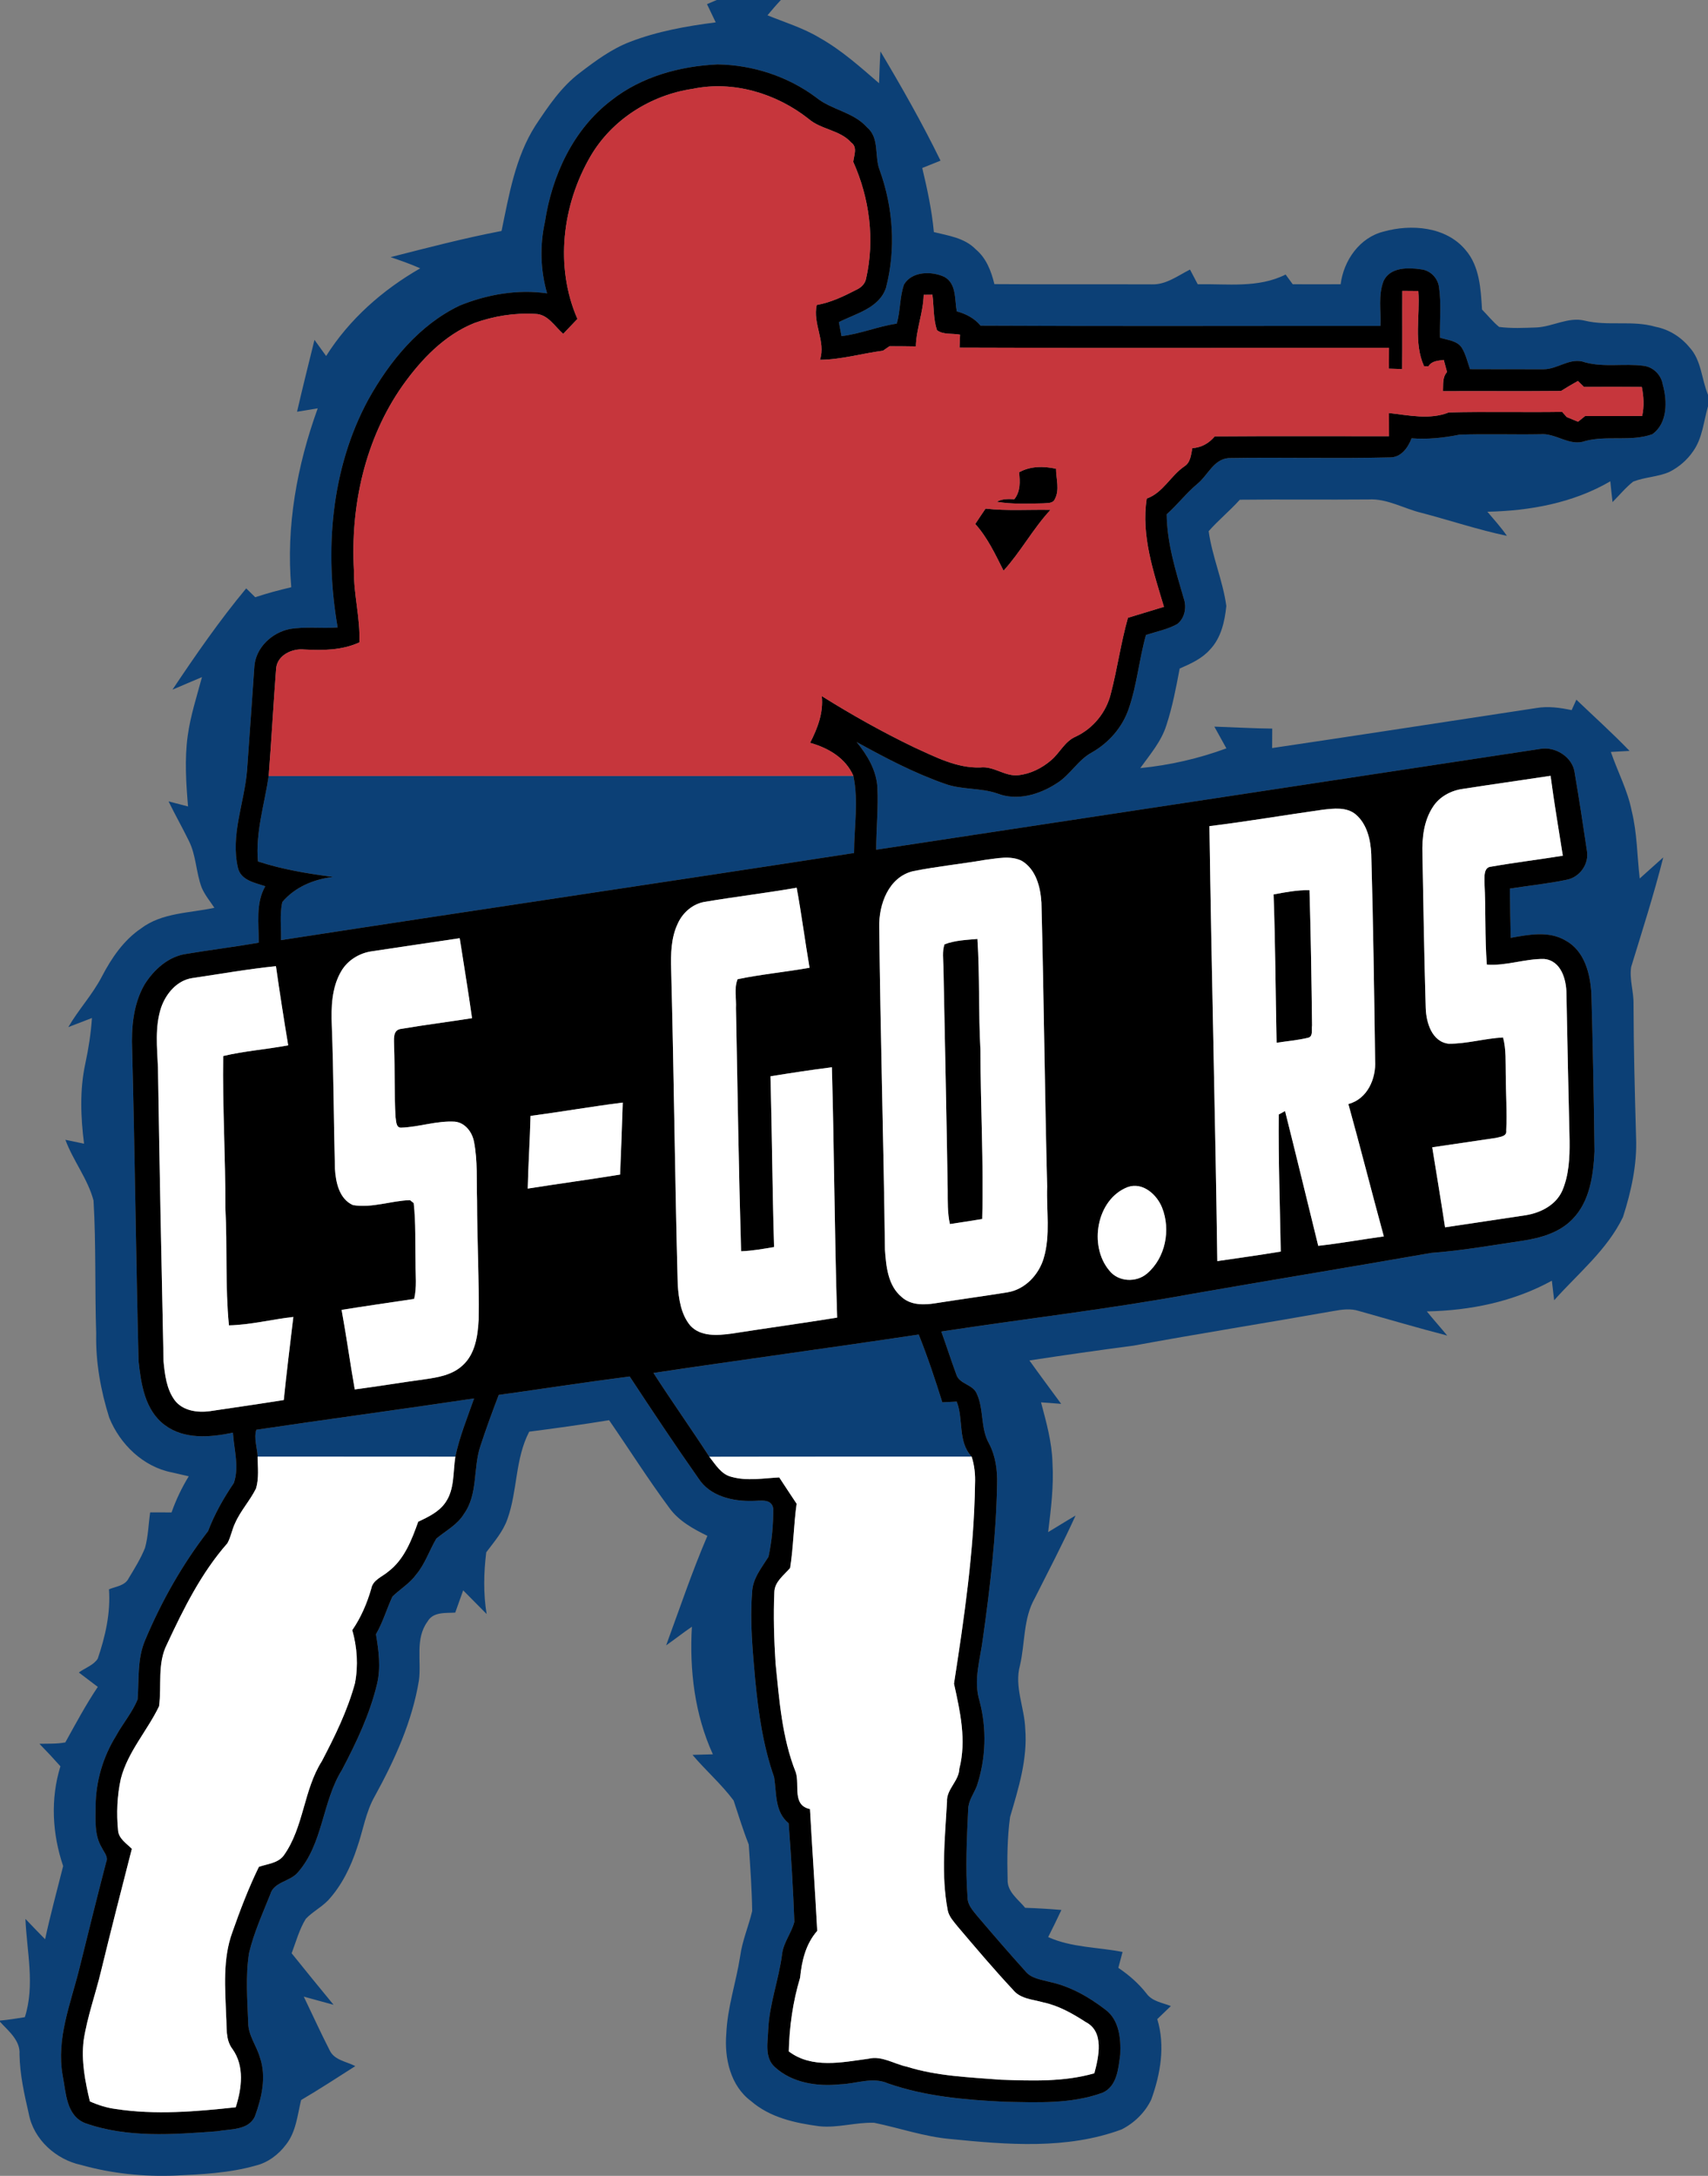
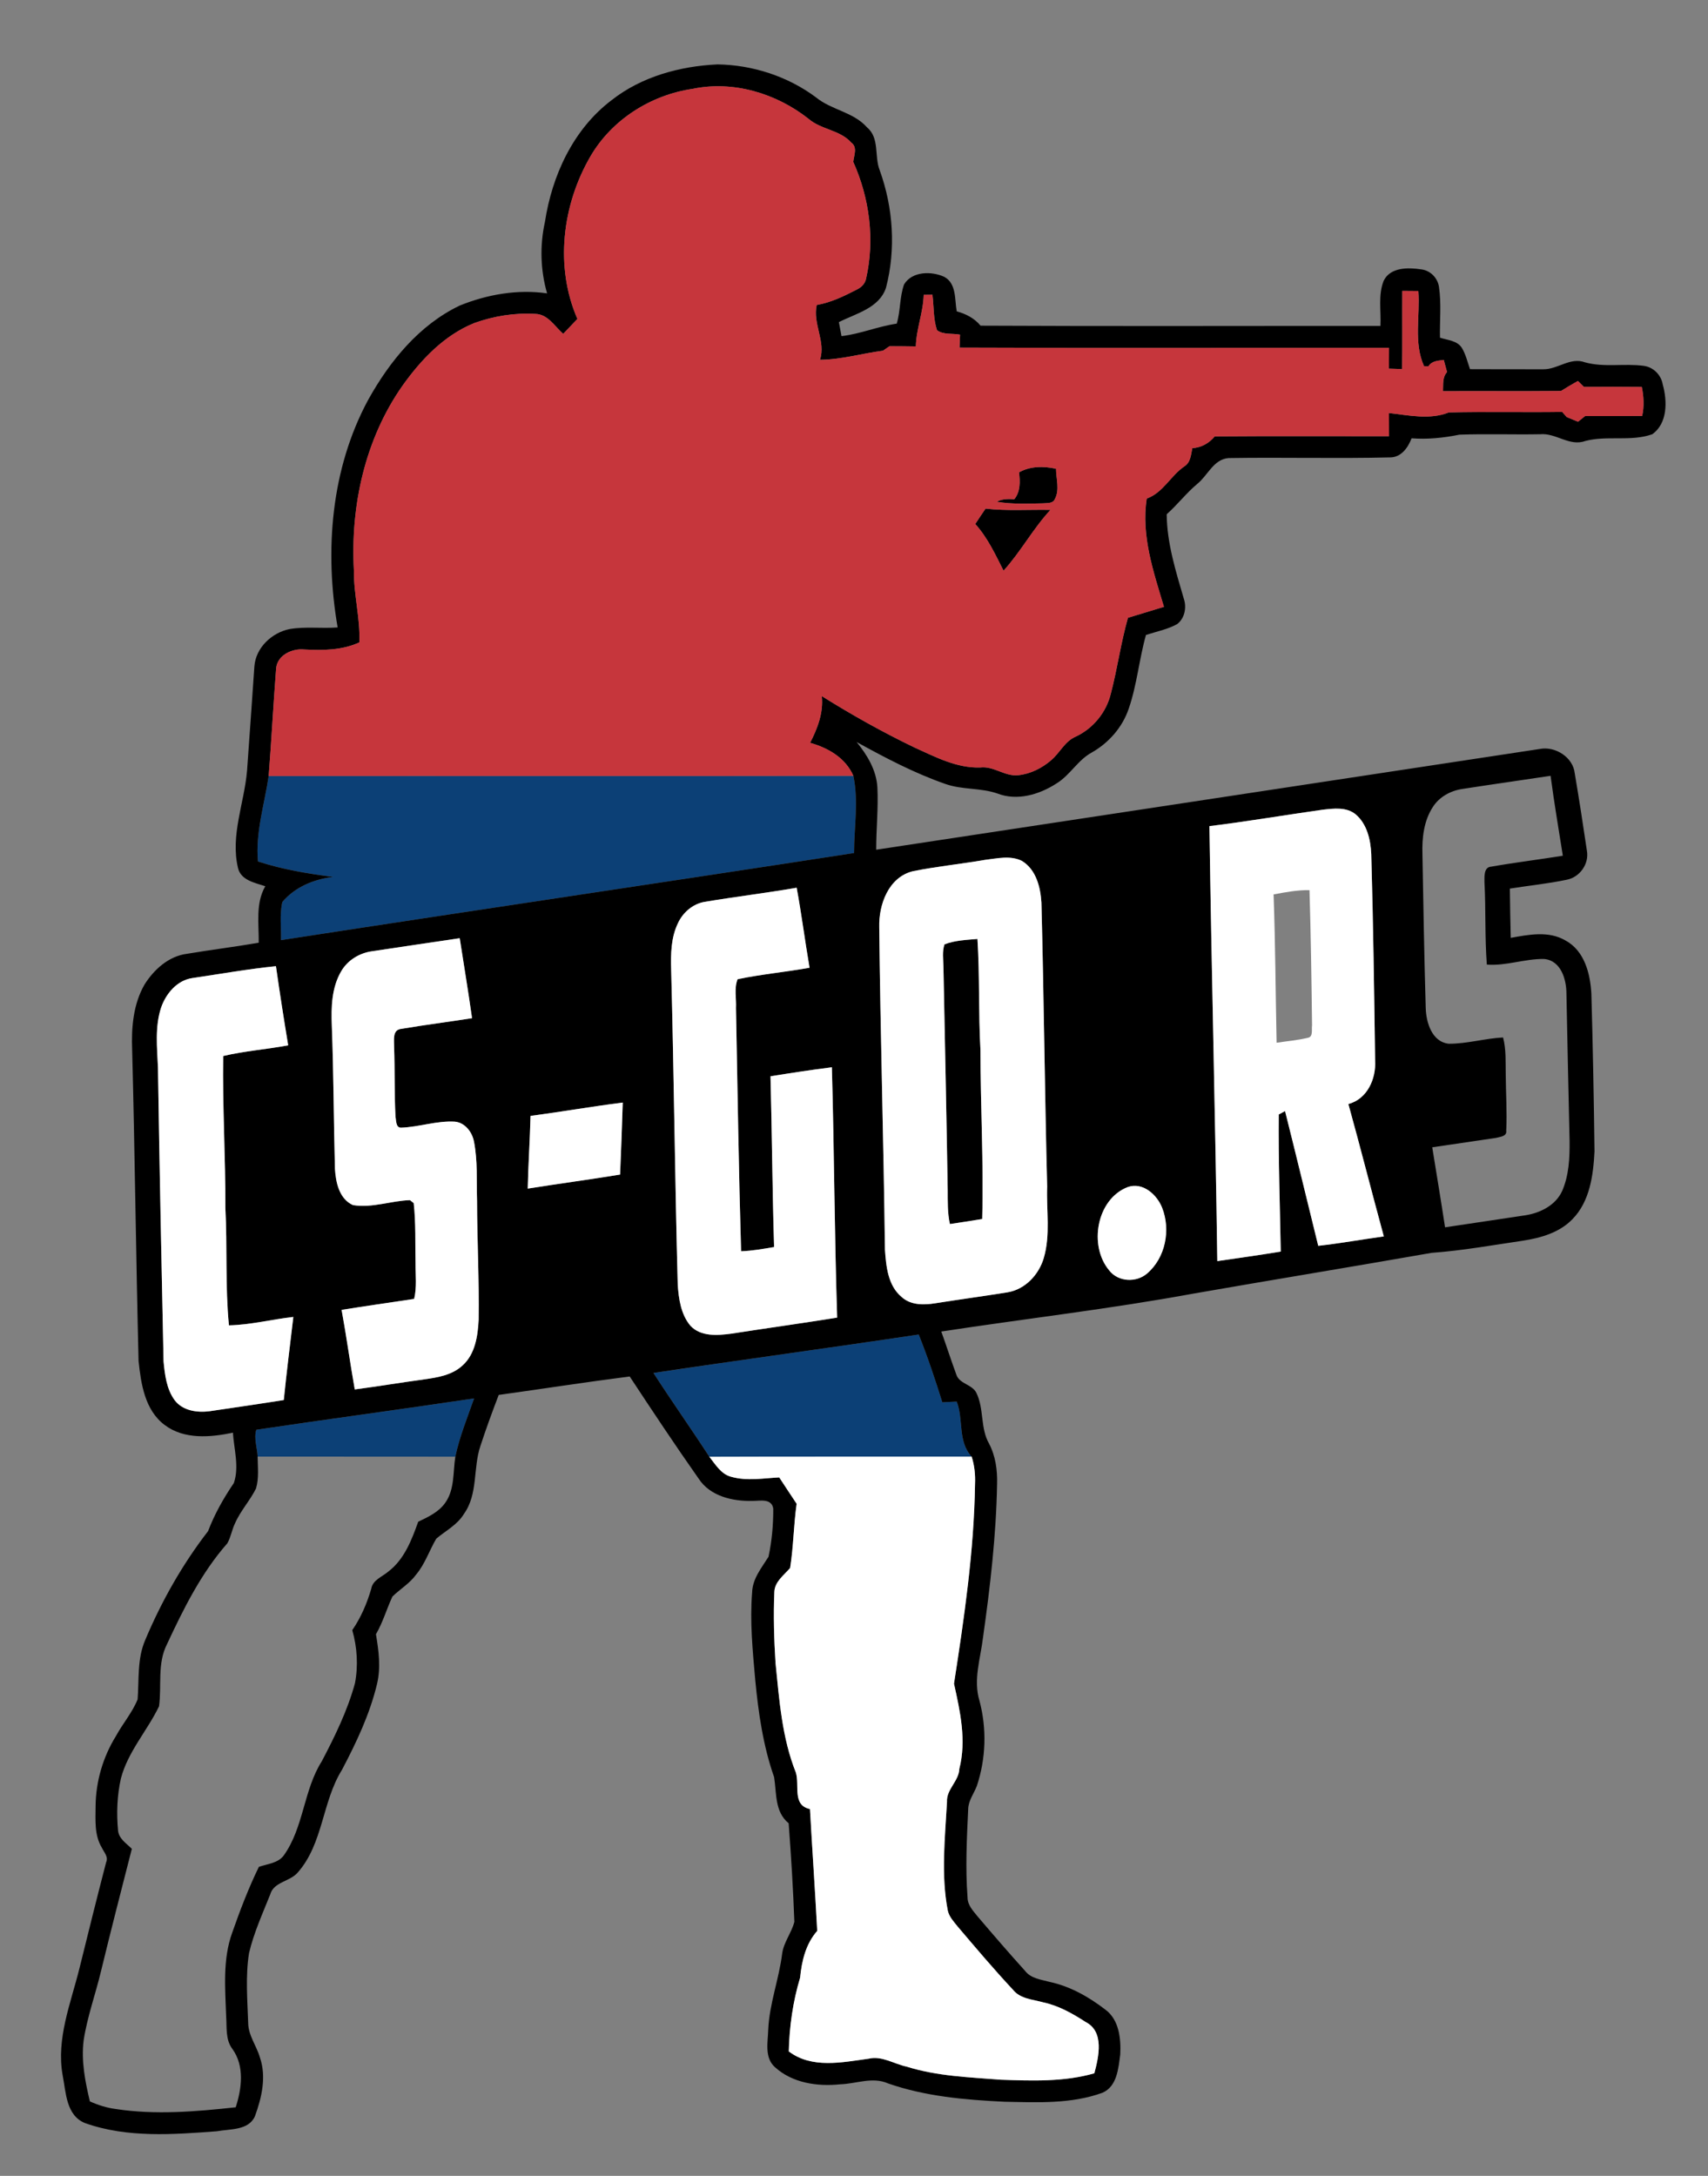
<svg xmlns="http://www.w3.org/2000/svg" version="1.1" id="Layer_1" x="0px" y="0px" viewBox="-53 109.89 488 621.671" style="enable-background:new -53 109.89 488 621.671;" xml:space="preserve">
  <rect x="-53" y="109.89" width="488" height="621.671" fill="#808080" stroke="none" />
  <style type="text/css">
	.st0{fill:#0C4076;}
	.st1{fill:#C6363C;}
	.st2{fill:#FFFFFF;}
</style>
  <g id="_x23_0c4076ff">
-     <path class="st0" d="M151.77,109.89h18.34c-1.34,1.4-2.58,2.9-3.83,4.37c5.02,2.05,10.28,3.64,14.95,6.47   c6.23,3.51,11.56,8.3,16.93,12.94c0.12-3.03,0.19-6.07,0.39-9.1c6.08,10.19,11.96,20.54,17.17,31.22c-1.74,0.7-3.48,1.41-5.22,2.1   c1.44,6.04,2.75,12.12,3.32,18.31c4.17,1.03,8.79,1.66,11.93,4.9c3.04,2.51,4.46,6.26,5.36,9.97c14.97,0.11,29.95,0.01,44.92,0.07   c4.1,0.16,7.48-2.47,10.97-4.23c0.73,1.4,1.47,2.8,2.21,4.2c8.43-0.17,17.27,1.17,25.11-2.78c0.67,0.93,1.35,1.86,2.03,2.78   c4.56,0.01,9.12,0.02,13.69,0c0.86-6.79,5.41-13.35,12.27-15.05c7.87-2.21,17.83-1.44,23.39,5.22c4.06,4.65,4.38,11.2,4.74,17.06   c1.63,1.64,3.07,3.49,4.88,4.96c3.53,0.46,7.13,0.28,10.69,0.15c4.65-0.22,9.03-3.08,13.75-1.95c6.66,1.63,13.64-0.17,20.25,1.76   c3.82,0.73,7.26,2.9,9.72,5.89c3.42,3.72,3.41,9.07,5.27,13.54v3.28c-1.24,4.31-1.57,9.11-4.26,12.87   c-1.71,2.51-4.1,4.55-6.82,5.91c-3.28,1.42-6.98,1.44-10.29,2.74c-2.18,1.72-3.95,3.89-5.9,5.85c-0.23-1.97-0.45-3.95-0.64-5.93   c-10.62,6.19-22.96,8.44-35.12,8.69c1.89,2.27,3.91,4.44,5.57,6.89c-8.25-1.74-16.25-4.43-24.4-6.57   c-5.06-1.21-9.78-4.13-15.13-3.83c-12.26,0.11-24.52-0.06-36.78,0.08c-2.82,3.15-6.11,5.82-8.9,8.99   c1.01,7.28,4.05,14.09,5.05,21.36c-0.45,4.44-1.5,9.18-4.71,12.51c-2.3,2.58-5.51,4.02-8.62,5.37c-1.03,5.46-2.06,10.95-3.81,16.25   c-1.45,4.62-4.68,8.33-7.45,12.2c8.42-0.83,16.66-2.72,24.61-5.64c-1.14-2.08-2.29-4.15-3.44-6.21c5.51,0.18,11.02,0.5,16.54,0.56   c-0.02,1.85-0.03,3.7-0.03,5.56c25.16-3.72,50.3-7.62,75.45-11.43c3.38-0.58,6.8-0.11,10.12,0.59c0.45-1,0.9-1.99,1.35-2.98   c5.08,4.86,10.32,9.56,15.19,14.63c-1.78,0.1-3.56,0.2-5.33,0.3c1.93,5.65,4.81,10.99,5.96,16.9c1.56,6.31,1.53,12.84,2.28,19.26   c2.26-1.99,4.46-4.05,6.73-6.03c-2.66,10.54-5.99,20.9-9.17,31.29c-0.55,3.56,0.77,7.13,0.67,10.73   c0.04,12.66,0.37,25.33,0.73,37.99c0.32,7.74-1.39,15.42-3.74,22.75c-4.53,9.4-12.84,16.11-19.66,23.77   c-0.22-1.87-0.44-3.74-0.66-5.59c-10.93,6.01-23.33,8.54-35.72,8.78c1.89,2.33,3.9,4.57,5.82,6.9c-8.47-2.2-16.86-4.67-25.28-7.04   c-2.34-0.75-4.8-0.4-7.16,0.02c-19.07,3.38-38.2,6.4-57.24,9.91c-9.91,1.29-19.81,2.72-29.69,4.22c2.97,4.16,6.04,8.26,9.07,12.4   c-1.92-0.16-3.84-0.3-5.75-0.43c1.5,5.66,3.12,11.37,3.27,17.27c0.4,6.63-0.44,13.24-1.24,19.81c2.62-1.57,5.2-3.2,7.84-4.74   c-3.64,8-7.71,15.79-11.66,23.63c-3.33,5.84-2.74,12.83-4.23,19.2c-1.67,6.12,1.32,12.05,1.51,18.15c0.69,8.62-1.94,17-4.34,25.17   c-0.8,5.9-0.86,11.92-0.7,17.88c-0.13,3.49,3.03,5.62,5.02,8.05c3.45,0.11,6.9,0.32,10.35,0.61c-1.21,2.61-2.49,5.18-3.78,7.75   c6.65,3.02,14.18,2.85,21.25,4.25c-0.4,1.51-0.8,3.01-1.2,4.54c3.01,2.04,5.77,4.43,8.02,7.31c1.62,2.27,4.56,2.66,6.99,3.6   c-1.3,1.23-2.6,2.48-3.89,3.74c2.32,7.59,0.93,15.66-1.71,22.97c-1.76,3.7-4.85,6.72-8.5,8.56c-15.63,5.78-32.63,4.35-48.88,2.73   c-7.43-0.65-14.52-3.15-21.79-4.64c-5.27-0.19-10.46,1.56-15.76,0.98c-6.88-0.91-14.06-2.5-19.44-7.19   c-5.9-4.37-7.64-12.3-7.05-19.25c0.31-7.53,2.8-14.68,3.95-22.07c0.59-4.47,2.43-8.62,3.44-12.97c-0.09-6.34-0.55-12.69-0.98-19   c-1.63-4.13-2.93-8.37-4.32-12.58c-3.49-4.69-7.98-8.57-11.75-13.04c1.94-0.07,3.88-0.12,5.82-0.16   c-5.2-11.39-6.71-24.03-5.99-36.45c-2.5,1.7-4.87,3.59-7.36,5.32c3.85-10.46,7.39-21.04,11.79-31.28   c-4.05-1.99-8.19-4.25-10.88-7.99c-6.04-8.14-11.45-16.72-17.21-25.06c-7.59,1.24-15.2,2.3-22.82,3.28   c-4.06,7.78-3.31,16.8-6.21,24.93c-1.25,3.61-3.81,6.53-6.07,9.54c-0.72,5.86-0.85,11.78,0.11,17.63c-2.24-2.25-4.48-4.5-6.7-6.76   c-0.75,2.12-1.5,4.24-2.27,6.36c-2.77,0.17-6.34-0.29-7.94,2.59c-3.59,4.94-1.69,11.17-2.43,16.77   c-1.92,11.73-6.9,22.68-12.58,33.03c-2.64,4.58-3.37,9.89-5.11,14.81c-1.77,5.43-4.33,10.7-8.21,14.95   c-1.94,2.02-4.49,3.32-6.43,5.34c-1.86,3.04-2.79,6.53-4.04,9.84c3.97,4.92,7.95,9.85,11.98,14.72c-2.84-0.79-5.67-1.57-8.51-2.33   c2.48,5.13,4.83,10.33,7.43,15.4c1.34,2.78,4.81,3.14,7.29,4.45c-5.13,3.28-10.24,6.6-15.49,9.7c-1.04,4.32-1.44,9.1-4.3,12.71   c-2.14,2.86-5.18,5.17-8.7,6.02c-7.49,2.12-15.32,2.5-23.06,2.85c-9.03,0.35-18.1-0.59-26.8-3.04   c-7.15-1.53-13.55-7.26-14.93-14.57c-1.29-5.6-2.56-11.26-2.66-17.02c0.29-3.98-3.17-6.69-5.58-9.32v-0.34   c2.38-0.2,4.74-0.61,7.1-0.97c2.94-9.15,0.56-18.75,0.17-28.08c1.86,1.94,3.73,3.9,5.62,5.81c1.52-7.02,3.41-13.95,5.16-20.91   c-3.12-9.18-3.67-19.19-0.78-28.5c-1.95-2.2-3.95-4.34-6-6.43c2.46-0.06,4.96,0.07,7.4-0.4c2.97-5.36,5.86-10.77,9.28-15.86   c-1.8-1.38-3.61-2.74-5.42-4.11c1.77-1.31,4.18-2.06,5.4-3.94c2.17-6.37,3.7-13.05,3.21-19.83c1.99-0.83,4.61-1.01,5.65-3.19   c1.69-2.8,3.44-5.6,4.65-8.65c0.92-3.3,0.98-6.77,1.47-10.14c2.03,0,4.07,0,6.11,0.01c1.28-3.61,2.92-7.07,4.92-10.32   c-1.59-0.37-3.19-0.72-4.78-1.1c-8.21-1.58-14.89-8.06-17.95-15.67c-2.44-7.75-3.89-15.85-3.72-24   c-0.42-12.67-0.01-25.38-0.76-38.02c-1.64-6.19-5.82-11.35-8.04-17.35c1.78,0.37,3.55,0.75,5.33,1.11   c-0.95-7.57-1.27-15.32,0.35-22.82c0.93-4.32,1.61-8.68,1.91-13.09c-2.25,0.87-4.49,1.75-6.75,2.6c2.89-5,6.9-9.27,9.57-14.42   c2.74-5.26,6.2-10.38,11.19-13.76c6-4.56,13.92-4.37,20.97-5.91c-1.26-1.89-2.73-3.67-3.63-5.77c-1.65-4.37-1.56-9.25-3.71-13.45   c-1.84-3.77-3.92-7.41-5.75-11.18c1.86,0.47,3.71,0.96,5.56,1.45c-0.56-6.72-1.01-13.51-0.09-20.21c0.78-5.71,2.59-11.2,4.07-16.75   c-2.82,1.17-5.62,2.41-8.43,3.59C2.9,297.03,9.71,287.18,17.34,278c0.86,0.84,1.72,1.69,2.59,2.53c3.37-1.14,6.82-2.04,10.29-2.86   c-1.54-17.36,1.65-34.8,7.56-51.11c-1.98,0.32-3.94,0.65-5.91,0.97c1.58-6.86,3.29-13.69,4.98-20.53c1.11,1.53,2.22,3.07,3.33,4.61   c6.63-10.52,16.14-18.89,26.88-25.05c-2.75-1.25-5.61-2.21-8.45-3.2c10.51-2.69,21.03-5.43,31.69-7.48   c2.14-10.29,3.91-21.02,9.64-30.05c3.66-5.51,7.43-11.17,12.79-15.18c4.43-3.39,8.98-6.76,14.22-8.78   c7.86-3.04,16.21-4.52,24.54-5.59c-0.84-1.73-1.66-3.46-2.49-5.2C149.69,110.79,151.08,110.19,151.77,109.89 M121.68,138.56   c-10.9,8.27-16.97,21.48-18.99,34.77c-1.49,6.74-1.28,13.75,0.62,20.38c-8.44-1.22-17.14,0.31-24.99,3.5   c-11.56,5.54-20.01,15.91-26.13,26.93c-10.66,19.74-12.5,43.17-8.72,65.02c-4.56,0.35-9.18-0.3-13.7,0.46   c-5.12,1.03-9.71,5.34-10.09,10.7c-0.71,9.9-1.35,19.81-2.09,29.71c-0.77,9.28-4.81,18.5-2.59,27.87c0.86,3.54,4.85,4.21,7.8,5.2   c-2.83,4.91-1.81,10.74-1.88,16.14c-6.82,1.19-13.69,2.02-20.52,3.17c-5.21,0.67-9.42,4.49-12.12,8.8   c-3.21,5.6-3.78,12.29-3.52,18.62c0.77,29.63,1.09,59.28,1.83,88.91c0.69,6.54,1.79,14.03,7.43,18.27   c5.58,4.23,13.07,3.57,19.53,2.22c0.3,4.74,1.85,9.78,0.26,14.39c-2.93,4.32-5.5,8.84-7.36,13.74   c-7.34,9.49-13.31,20.05-17.96,31.11c-2.32,5.36-1.74,11.28-2.17,16.95c-1.53,3.8-4.28,6.95-6.22,10.53   c-3.69,5.97-5.71,12.9-5.79,19.92c-0.02,3.99-0.39,8.34,1.77,11.9c0.6,1.33,1.97,2.63,1.24,4.21c-2.62,10.09-5.13,20.21-7.63,30.33   c-2.48,9.98-6.66,20.05-4.79,30.53c0.96,4.88,0.96,11.46,6.4,13.65c12.05,4.28,25.17,3.27,37.69,2.33   c3.69-0.69,8.98-0.18,10.83-4.24c1.95-5.31,3.35-11.31,1.44-16.84c-0.96-3.36-3.32-6.27-3.35-9.87c-0.23-6.64-0.8-13.36,0.24-19.95   c1.36-5.78,3.85-11.23,6.04-16.73c1.03-3.69,5.65-3.65,7.89-6.31c7.29-8.28,6.93-20.21,12.63-29.33   c4.12-7.83,7.96-15.92,10.02-24.57c1.11-4.67,0.47-9.5-0.32-14.16c1.99-3.41,3.06-7.23,4.71-10.77c2.21-2.16,4.95-3.75,6.78-6.29   c2.55-3.04,3.76-6.88,5.75-10.25c2.69-2.28,6.02-3.94,7.9-7.07c4.07-5.68,2.57-13.06,4.7-19.39c1.61-4.92,3.39-9.78,5.24-14.61   c12.48-1.73,24.93-3.67,37.42-5.27c6.45,9.79,12.93,19.56,19.67,29.14c3.27,5.08,9.74,6.56,15.4,6.41   c2.17,0.02,5.46-0.81,5.95,2.19c0.02,4.59-0.39,9.28-1.36,13.78c-1.99,3.19-4.57,6.24-4.68,10.21c-0.67,8.31,0.16,16.67,0.89,24.96   c0.9,9.4,2.25,18.83,5.39,27.77c0.75,4.59,0.12,9.9,4.16,13.2c0.71,9.37,1.28,18.76,1.63,28.16c-0.81,3.17-3.08,5.84-3.5,9.17   c-0.92,7.29-3.64,14.27-3.97,21.65c-0.09,3.55-1.12,7.94,1.87,10.65c4.97,4.58,12.15,5.63,18.66,4.95   c4.58-0.13,9.25-2.23,13.7-0.26c10.69,3.73,22.03,4.7,33.26,5.24c9.36,0.18,19.04,0.69,27.99-2.56c4.22-1.81,4.57-7.02,5.1-10.95   c0.22-4.5-0.31-9.9-4.23-12.79c-4.71-3.63-10.04-6.67-15.9-7.93c-2.49-0.68-5.4-0.97-7.08-3.18c-4.59-5.08-9.06-10.27-13.5-15.48   c-1.31-1.63-2.94-3.29-2.92-5.52c-0.64-8.36-0.21-16.75,0.18-25.11c0.03-2.48,1.62-4.49,2.48-6.71c2.6-7.84,2.88-16.35,0.75-24.33   c-1.82-5.95,0.27-12,0.99-17.93c2.06-14.6,3.78-29.28,4.04-44.03c0.11-3.95-0.44-7.98-2.29-11.51c-2.54-4.44-1.4-9.89-3.59-14.43   c-1.18-2.54-4.9-2.59-5.76-5.29c-1.5-4.08-2.83-8.22-4.3-12.31c24.05-3.68,48.24-6.45,72.17-10.86   c22.63-3.95,45.3-7.65,67.92-11.62c8.71-0.63,17.31-2.18,25.94-3.45c5.17-0.79,10.58-2.29,14.32-6.19   c4.96-5.06,5.94-12.58,6.28-19.33c-0.18-15.01-0.47-30.03-0.89-45.03c-0.31-5.74-1.95-12.31-7.41-15.25   c-4.8-2.82-10.47-1.67-15.63-0.75c-0.12-4.69-0.2-9.38-0.25-14.07c5.4-0.86,10.87-1.4,16.23-2.53c3.74-0.7,6.46-4.52,5.78-8.3   c-1.09-7.39-2.23-14.78-3.48-22.15c-0.5-4.58-5.57-7.75-9.94-6.92c-63.21,9.62-126.43,19.19-189.64,28.79   c-0.01-5.94,0.64-11.88,0.34-17.82c-0.28-4.91-2.9-9.24-5.93-12.95c8.16,4.5,16.45,8.87,25.27,11.95   c4.81,1.74,10.09,1.08,14.93,2.75c5.66,2.22,12.03,0.31,16.92-2.87c3.9-2.38,6.09-6.73,10.16-8.89c4.82-2.76,8.69-7.2,10.47-12.49   c2.36-6.83,2.96-14.1,4.92-21.04c2.98-0.98,6.15-1.57,8.92-3.11c2.14-1.63,2.75-4.75,1.9-7.22c-2.3-7.89-4.82-15.85-4.9-24.15   c3.1-2.76,5.62-6.09,8.82-8.75c2.95-2.41,4.57-6.94,8.83-7.31c15.36-0.25,30.73,0.18,46.08-0.19c3.23,0.06,5.21-2.76,6.24-5.46   c4.59,0.35,9.14-0.12,13.64-1.03c7.69-0.28,15.39,0.01,23.08-0.13c4.5-0.43,8.41,3.58,12.9,1.93c6.26-1.65,12.98,0.25,19.13-1.92   c4.43-3.11,4.33-9.51,3.01-14.22c-0.46-2.73-2.66-4.96-5.42-5.33c-5.57-0.75-11.29,0.51-16.79-1c-4.19-1.57-7.78,2.01-11.87,1.98   c-7,0.02-13.99-0.02-20.99-0.03c-0.71-2.03-1.19-4.17-2.3-6.04c-1.33-2.15-4.12-2.23-6.28-2.96c-0.1-4.84,0.43-9.72-0.29-14.53   c-0.38-2.58-2.51-4.72-5.12-4.99c-3.68-0.56-8.83-0.64-10.69,3.3c-1.61,4.07-0.69,8.6-0.91,12.87   c-38.09-0.04-76.17,0.12-114.25-0.08c-1.75-2.13-4.19-3.37-6.81-4.09c-0.62-3.36-0.02-7.92-3.54-9.85   c-3.64-1.69-9.22-1.64-11.51,2.16c-1.28,3.6-1,7.54-2.09,11.2c-5.36,0.78-10.39,2.94-15.78,3.57c-0.25-1.33-0.51-2.67-0.76-4   c4.89-2.49,11.49-3.97,13.46-9.79c2.89-11.04,2.08-22.92-1.79-33.62c-1.58-3.99,0.04-9.17-3.62-12.24   c-3.89-4.41-10.16-4.94-14.58-8.57c-8.06-6.01-18.11-9.27-28.13-9.42C141.25,128.79,130.24,131.79,121.68,138.56z" />
    <path class="st0" d="M23.76,331.61c55.68-0.06,111.37,0.04,167.06-0.05c1.52,7.26,0.2,14.71,0.19,22.05   c-54.56,8.42-109.18,16.46-163.73,24.89c0.1-3.62-0.42-7.34,0.38-10.89c3.62-4.3,9.05-6.54,14.55-7.17   c-7.27-0.93-14.54-2.14-21.51-4.42C19.96,347.72,22.56,339.72,23.76,331.61z" />
    <path class="st0" d="M133.7,502.16c25.25-3.78,50.55-7.19,75.79-10.98c2.54,6.35,4.7,12.84,6.74,19.36   c1.37-0.07,2.74-0.14,4.11-0.2c2.03,5.15,0.22,11.35,4.27,15.72c-24.98,0.04-49.96-0.05-74.94,0.05   C144.45,518.06,138.89,510.23,133.7,502.16z" />
    <path class="st0" d="M20.23,518.39c20.71-3.08,41.5-5.85,62.23-8.95c-1.93,5.5-4.15,10.92-5.36,16.64   c-18.83-0.04-37.66,0.01-56.49-0.03C20.49,523.54,19.48,520.82,20.23,518.39z" />
  </g>
  <g id="_x23_000000ff">
    <path d="M121.68,138.56c8.56-6.77,19.57-9.77,30.33-10.27c10.02,0.15,20.07,3.41,28.13,9.42c4.42,3.63,10.69,4.16,14.58,8.57   c3.66,3.07,2.04,8.25,3.62,12.24c3.87,10.7,4.68,22.58,1.79,33.62c-1.97,5.82-8.57,7.3-13.46,9.79c0.25,1.33,0.51,2.67,0.76,4   c5.39-0.63,10.42-2.79,15.78-3.57c1.09-3.66,0.81-7.6,2.09-11.2c2.29-3.8,7.87-3.85,11.51-2.16c3.52,1.93,2.92,6.49,3.54,9.85   c2.62,0.72,5.06,1.96,6.81,4.09c38.08,0.2,76.16,0.04,114.25,0.08c0.22-4.27-0.7-8.8,0.91-12.87c1.86-3.94,7.01-3.86,10.69-3.3   c2.61,0.27,4.74,2.41,5.12,4.99c0.72,4.81,0.19,9.69,0.29,14.53c2.16,0.73,4.95,0.81,6.28,2.96c1.11,1.87,1.59,4.01,2.3,6.04   c7,0.01,13.99,0.05,20.99,0.03c4.09,0.03,7.68-3.55,11.87-1.98c5.5,1.51,11.22,0.25,16.79,1c2.76,0.37,4.96,2.6,5.42,5.33   c1.32,4.71,1.42,11.11-3.01,14.22c-6.15,2.17-12.87,0.27-19.13,1.92c-4.49,1.65-8.4-2.36-12.9-1.93   c-7.69,0.14-15.39-0.15-23.08,0.13c-4.5,0.91-9.05,1.38-13.64,1.03c-1.03,2.7-3.01,5.52-6.24,5.46   c-15.35,0.37-30.72-0.06-46.08,0.19c-4.26,0.37-5.88,4.9-8.83,7.31c-3.2,2.66-5.72,5.99-8.82,8.75c0.08,8.3,2.6,16.26,4.9,24.15   c0.85,2.47,0.24,5.59-1.9,7.22c-2.77,1.54-5.94,2.13-8.92,3.11c-1.96,6.94-2.56,14.21-4.92,21.04c-1.78,5.29-5.65,9.73-10.47,12.49   c-4.07,2.16-6.26,6.51-10.16,8.89c-4.89,3.18-11.26,5.09-16.92,2.87c-4.84-1.67-10.12-1.01-14.93-2.75   c-8.82-3.08-17.11-7.45-25.27-11.95c3.03,3.71,5.65,8.04,5.93,12.95c0.3,5.94-0.35,11.88-0.34,17.82   c63.21-9.6,126.43-19.17,189.64-28.79c4.37-0.83,9.44,2.34,9.94,6.92c1.25,7.37,2.39,14.76,3.48,22.15c0.68,3.78-2.04,7.6-5.78,8.3   c-5.36,1.13-10.83,1.67-16.23,2.53c0.05,4.69,0.13,9.38,0.25,14.07c5.16-0.92,10.83-2.07,15.63,0.75c5.46,2.94,7.1,9.51,7.41,15.25   c0.42,15,0.71,30.02,0.89,45.03c-0.34,6.75-1.32,14.27-6.28,19.33c-3.74,3.9-9.15,5.4-14.32,6.19c-8.63,1.27-17.23,2.82-25.94,3.45   c-22.62,3.97-45.29,7.67-67.92,11.62c-23.93,4.41-48.12,7.18-72.17,10.86c1.47,4.09,2.8,8.23,4.3,12.31   c0.86,2.7,4.58,2.75,5.76,5.29c2.19,4.54,1.05,9.99,3.59,14.43c1.85,3.53,2.4,7.56,2.29,11.51c-0.26,14.75-1.98,29.43-4.04,44.03   c-0.72,5.93-2.81,11.98-0.99,17.93c2.13,7.98,1.85,16.49-0.75,24.33c-0.86,2.22-2.45,4.23-2.48,6.71   c-0.39,8.36-0.82,16.75-0.18,25.11c-0.02,2.23,1.61,3.89,2.92,5.52c4.44,5.21,8.91,10.4,13.5,15.48c1.68,2.21,4.59,2.5,7.08,3.18   c5.86,1.26,11.19,4.3,15.9,7.93c3.92,2.89,4.45,8.29,4.23,12.79c-0.53,3.93-0.88,9.14-5.1,10.95c-8.95,3.25-18.63,2.74-27.99,2.56   c-11.23-0.54-22.57-1.51-33.26-5.24c-4.45-1.97-9.12,0.13-13.7,0.26c-6.51,0.68-13.69-0.37-18.66-4.95   c-2.99-2.71-1.96-7.1-1.87-10.65c0.33-7.38,3.05-14.36,3.97-21.65c0.42-3.33,2.69-6,3.5-9.17c-0.35-9.4-0.92-18.79-1.63-28.16   c-4.04-3.3-3.41-8.61-4.16-13.2c-3.14-8.94-4.49-18.37-5.39-27.77c-0.73-8.29-1.56-16.65-0.89-24.96   c0.11-3.97,2.69-7.02,4.68-10.21c0.97-4.5,1.38-9.19,1.36-13.78c-0.49-3-3.78-2.17-5.95-2.19c-5.66,0.15-12.13-1.33-15.4-6.41   c-6.74-9.58-13.22-19.35-19.67-29.14c-12.49,1.6-24.94,3.54-37.42,5.27c-1.85,4.83-3.63,9.69-5.24,14.61   c-2.13,6.33-0.63,13.71-4.7,19.39c-1.88,3.13-5.21,4.79-7.9,7.07c-1.99,3.37-3.2,7.21-5.75,10.25c-1.83,2.54-4.57,4.13-6.78,6.29   c-1.65,3.54-2.72,7.36-4.71,10.77c0.79,4.66,1.43,9.49,0.32,14.16c-2.06,8.65-5.9,16.74-10.02,24.57   c-5.7,9.12-5.34,21.05-12.63,29.33c-2.24,2.66-6.86,2.62-7.89,6.31c-2.19,5.5-4.68,10.95-6.04,16.73   c-1.04,6.59-0.47,13.31-0.24,19.95c0.03,3.6,2.39,6.51,3.35,9.87c1.91,5.53,0.51,11.53-1.44,16.84c-1.85,4.06-7.14,3.55-10.83,4.24   c-12.52,0.94-25.64,1.95-37.69-2.33c-5.44-2.19-5.44-8.77-6.4-13.65c-1.87-10.48,2.31-20.55,4.79-30.53   c2.5-10.12,5.01-20.24,7.63-30.33c0.73-1.58-0.64-2.88-1.24-4.21c-2.16-3.56-1.79-7.91-1.77-11.9c0.08-7.02,2.1-13.95,5.79-19.92   c1.94-3.58,4.69-6.73,6.22-10.53c0.43-5.67-0.15-11.59,2.17-16.95c4.65-11.06,10.62-21.62,17.96-31.11   c1.86-4.9,4.43-9.42,7.36-13.74c1.59-4.61,0.04-9.65-0.26-14.39c-6.46,1.35-13.95,2.01-19.53-2.22   c-5.64-4.24-6.74-11.73-7.43-18.27c-0.74-29.63-1.06-59.28-1.83-88.91c-0.26-6.33,0.31-13.02,3.52-18.62   c2.7-4.31,6.91-8.13,12.12-8.8c6.83-1.15,13.7-1.98,20.52-3.17c0.07-5.4-0.95-11.23,1.88-16.14c-2.95-0.99-6.94-1.66-7.8-5.2   c-2.22-9.37,1.82-18.59,2.59-27.87c0.74-9.9,1.38-19.81,2.09-29.71c0.38-5.36,4.97-9.67,10.09-10.7c4.52-0.76,9.14-0.11,13.7-0.46   c-3.78-21.85-1.94-45.28,8.72-65.02c6.12-11.02,14.57-21.39,26.13-26.93c7.85-3.19,16.55-4.72,24.99-3.5   c-1.9-6.63-2.11-13.64-0.62-20.38C104.71,160.04,110.78,146.83,121.68,138.56 M115.7,154.56c-8.07,13.86-10.23,31.55-3.73,46.45   c-1.34,1.43-2.69,2.84-4.05,4.26c-2.44-2.11-4.39-5.64-7.97-5.69c-5.89-0.36-11.86,0.61-17.42,2.6   c-8.59,3.46-15.22,10.45-20.5,17.86c-10.75,15.28-14.95,34.42-13.91,52.91c-0.08,6.88,1.84,13.6,1.55,20.48   c-4.93,2.26-10.37,2.31-15.67,2.03c-3.47-0.38-7.77,1.57-8.11,5.42c-0.79,10.24-1.33,20.5-2.13,30.73   c-1.2,8.11-3.8,16.11-3.06,24.41c6.97,2.28,14.24,3.49,21.51,4.42c-5.5,0.63-10.93,2.87-14.55,7.17c-0.8,3.55-0.28,7.27-0.38,10.89   c54.55-8.43,109.17-16.47,163.73-24.89c0.01-7.34,1.33-14.79-0.19-22.05c-2.22-5.12-7.2-7.99-12.36-9.44   c2.12-4.13,3.84-8.6,3.34-13.34c8.57,5.37,17.41,10.32,26.52,14.7c5.95,2.69,12.01,5.9,18.73,5.69c3.89-0.48,7.07,2.65,10.92,2.2   c3.46-0.37,6.71-2,9.34-4.26c2.51-2.11,3.91-5.44,7.07-6.77c4.99-2.35,8.72-6.95,10.01-12.3c1.87-7.16,2.86-14.52,4.88-21.64   c3.43-1.05,6.86-2.1,10.29-3.13c-2.99-9.98-6.56-20.38-4.92-30.93c4.68-1.68,6.79-6.5,10.75-9.2c1.8-1.13,1.88-3.34,2.28-5.21   c2.58-0.15,4.76-1.4,6.4-3.36c16.59-0.13,33.19-0.03,49.79-0.05c-0.01-2.21-0.02-4.41-0.02-6.62c5.62,0.63,11.67,2,17.1-0.17   c10.79-0.27,21.6,0.02,32.39-0.15c0.33,0.37,0.98,1.11,1.3,1.47c1.08,0.45,2.16,0.89,3.24,1.34c0.51-0.41,1.52-1.22,2.02-1.63   c5.43,0.01,10.87,0.01,16.3-0.02c0.61-2.74,0.45-5.55-0.1-8.29c-5.51-0.06-11.02-0.05-16.53-0.01c-0.43-0.43-1.29-1.28-1.73-1.7   c-1.63,0.91-3.25,1.86-4.83,2.86c-11.24,0.1-22.48,0-33.72,0.05c0.11-1.87-0.22-3.96,1.16-5.46c-0.31-1.15-0.63-2.31-0.93-3.46   c-1.64,0.23-3.45,0.25-4.4,1.84c-0.31-0.02-0.93-0.05-1.25-0.07c-3.02-6.75-1.08-14.32-1.62-21.46c-1.53-0.01-3.06-0.03-4.58-0.04   c-0.05,7.45,0.05,14.89-0.06,22.34c-0.94-0.03-2.83-0.09-3.77-0.12c0-1.98,0.02-3.96,0.03-5.95c-40.9-0.04-81.8,0.11-122.71-0.07   c0.04-0.92,0.11-2.77,0.15-3.69c-2.15-0.43-4.83,0.09-6.59-1.29c-1.08-3.25-0.87-6.76-1.3-10.12c-0.62,0.01-1.87,0.03-2.5,0.03   c-0.12,5.02-2.12,9.74-2.24,14.73c-2.51-0.05-5.02-0.06-7.53-0.05c-0.46,0.32-1.39,0.96-1.86,1.28c-6.02,0.78-11.88,2.55-18,2.6   c1.72-5.24-2.13-10.29-0.93-15.66c4.06-0.7,7.77-2.51,11.4-4.38c1.29-0.61,2.43-1.68,2.7-3.14c2.54-11.14,1-22.98-3.66-33.37   c0.18-1.82,1.29-4.19-0.58-5.52c-3.24-3.64-8.63-3.67-12.22-6.8c-9.18-7.24-21.47-10.97-33.07-8.55   C132.97,137.02,121.82,144.05,115.7,154.56 M364.92,335.29c-3.37,0.47-6.62,2.21-8.49,5.1c-2.62,3.96-3.16,8.86-3.02,13.49   c0.26,14.67,0.51,29.34,0.94,44.01c0.12,4.12,1.75,9.68,6.58,10.21c5.22,0.03,10.3-1.53,15.52-1.79c0.92,3.46,0.68,7.06,0.76,10.61   c0.03,5.33,0.4,10.67,0.14,16c0.24,1.69-1.78,1.76-2.9,2.08c-6.08,0.9-12.15,1.81-18.24,2.69c1.23,7.62,2.5,15.23,3.66,22.86   c7.65-1.17,15.32-2.26,22.97-3.44c4.27-0.67,8.66-2.87,10.51-6.99c1.93-4.47,2.15-9.45,2.1-14.25c-0.33-14.02-0.62-28.03-0.9-42.05   c0-4.11-1.56-9.53-6.42-9.94c-5.48-0.08-10.81,2.03-16.32,1.61c-0.61-7.83-0.26-15.71-0.68-23.56c0.01-1.54-0.24-4.27,1.9-4.42   c6.81-1.2,13.67-2.02,20.49-3.13c-1.2-7.6-2.49-15.2-3.5-22.83C381.66,332.82,373.28,333.99,364.92,335.29 M292.55,345.93   c0.59,41.43,1.68,82.85,2.25,124.28c6.05-0.89,12.1-1.72,18.13-2.73c-0.23-13.06-0.69-26.12-0.57-39.17   c0.45-0.24,1.35-0.73,1.8-0.97c3.22,12.82,6.32,25.67,9.48,38.5c6.28-0.7,12.49-1.83,18.74-2.69   c-3.44-12.59-6.64-25.25-10.13-37.83c5.41-1.4,7.95-7.23,7.64-12.41c-0.27-19.68-0.54-39.36-1.1-59.03   c-0.19-4.07-1.21-8.56-4.45-11.31c-2.64-2.18-6.31-1.68-9.45-1.33C314.1,342.76,303.36,344.6,292.55,345.93 M228.43,355.57   c-6.85,1.18-13.79,1.87-20.6,3.24c-6.97,1.7-9.79,9.53-9.62,16.02c0.33,30.69,1.25,61.37,1.63,92.07   c0.33,4.76,0.82,10.28,4.77,13.56c2.6,2.38,6.36,2.32,9.62,1.79c6.88-1.09,13.78-2.02,20.65-3.13c5.01-0.83,8.9-4.99,10.32-9.73   c1.98-6.65,0.74-13.65,0.99-20.47c-0.69-27.04-0.94-54.09-1.64-81.13c-0.26-4.42-1.53-9.48-5.58-11.93   C235.69,354.22,231.88,355.17,228.43,355.57 M148.39,367.55c-3.42,0.56-6.28,3.03-7.7,6.13c-1.99,4.11-2.06,8.79-1.93,13.26   c0.8,30,1.07,60.02,1.88,90.02c0.28,4.07,0.91,8.48,3.62,11.71c2.97,3.17,7.71,2.79,11.65,2.27c10.09-1.57,20.2-2.97,30.28-4.59   c-0.77-23.84-0.84-47.7-1.51-71.53c-5.87,0.74-11.71,1.64-17.54,2.58c0.44,16.26,0.52,32.53,1.03,48.79   c-3.13,0.52-6.25,1.1-9.43,1.2c-0.68-23.15-1.02-46.31-1.46-69.47c0.15-2.74-0.57-5.66,0.46-8.26c6.79-1.41,13.73-2.05,20.56-3.27   c-1.3-7.61-2.28-15.27-3.68-22.86C165.9,365.03,157.11,366.1,148.39,367.55 M53.22,381.69c-3.55,0.51-6.88,2.54-8.71,5.66   c-2.75,4.66-2.92,10.26-2.71,15.52c0.53,13.67,0.53,27.34,0.9,41.01c0.24,3.86,1.23,8.57,5.14,10.32   c5.47,0.91,10.84-1.24,16.3-1.41c0.26,0.21,0.8,0.63,1.06,0.84c0.64,5.71,0.39,11.49,0.53,17.23c-0.03,3.38,0.4,6.82-0.4,10.15   c-6.91,1.03-13.83,2.03-20.73,3.13c1.39,7.55,2.42,15.17,3.76,22.73c6.67-0.87,13.3-1.99,19.96-2.89c3.8-0.54,7.89-1.23,10.82-3.94   c3.64-3.26,4.38-8.47,4.62-13.1c0.17-11.34-0.44-22.67-0.46-34.01c-0.18-5.65,0.22-11.36-0.89-16.93c-0.53-2.7-2.55-5.35-5.44-5.64   c-5.2-0.31-10.23,1.55-15.39,1.72C60.06,432.1,60.22,430,60,429c-0.35-6.69-0.16-13.41-0.4-20.1c0.03-1.88-0.55-4.79,2.07-5.05   c6.71-1.14,13.47-1.99,20.2-3.05c-1.07-7.64-2.35-15.24-3.52-22.85C69.98,379.19,61.6,380.42,53.22,381.69 M1.95,389.34   c-4.38,0.64-7.54,4.45-8.92,8.43c-1.81,5.51-1.15,11.39-0.9,17.07c0.43,28.01,1,56.01,1.6,84.02c0.37,3.8,0.84,7.9,3.17,11.08   c2.31,3.07,6.52,3.62,10.08,3.14c7.04-1.04,14.08-2.06,21.1-3.18c0.8-7.92,1.8-15.83,2.73-23.74c-6.14,0.68-12.21,2.27-18.4,2.4   c-1.09-11.17-0.44-22.42-1.02-33.61c0.06-14.45-0.84-28.89-0.62-43.34c6.11-1.45,12.4-1.89,18.57-3.06   c-1.25-7.52-2.42-15.06-3.5-22.61C17.84,386.75,9.9,388.17,1.95,389.34 M98.58,428.72c-0.17,6.93-0.65,13.84-0.8,20.77   c8.78-1.4,17.61-2.57,26.39-4.01c0.29-6.86,0.55-13.72,0.76-20.57C116.12,426.02,107.38,427.55,98.58,428.72 M269.19,449.06   c-8.9,3.45-11.2,16.76-5.27,23.81c2.56,3.31,7.74,3.55,10.83,0.87c5.25-4.48,6.78-12.45,4.29-18.77   C277.55,451.19,273.49,447.53,269.19,449.06 M133.7,502.16c5.19,8.07,10.75,15.9,15.97,23.95c1.76,2.21,3.36,5.03,6.33,5.74   c4.45,1.25,9.11,0.39,13.64,0.16c1.62,2.53,3.33,5.01,4.97,7.53c-0.86,6.09-0.9,12.28-1.86,18.35c-1.77,2.07-4.42,3.89-4.51,6.89   c-0.28,6.74-0.09,13.5,0.34,20.24c1.07,10.54,1.83,21.35,5.8,31.29c1.14,3.62-1.13,9.36,4.04,10.45   c0.65,11.61,1.46,23.2,2.07,34.81c-3.28,3.74-4.42,8.57-4.89,13.38c-2.06,6.84-3.06,13.92-3.23,21.06c6.62,5,15.25,3.11,22.81,2.08   c3.82-0.9,7.25,1.51,10.88,2.27c8.72,2.74,17.91,3.03,26.96,3.74c8.9,0.3,17.99,0.65,26.65-1.84c1.26-4.72,2.9-11.92-2.48-14.65   c-3.74-2.43-7.72-4.68-12.12-5.62c-3.01-0.85-6.56-0.97-8.67-3.62c-5.46-5.85-10.63-11.97-15.81-18.07   c-1.11-1.4-2.42-2.77-2.8-4.56c-1.97-10.25-0.78-20.71-0.22-31.02c-0.21-3.63,3.41-5.9,3.53-9.49c2.08-8.1,0.23-16.34-1.53-24.29   c2.92-18.9,5.73-37.91,6.01-57.07c0.11-2.65-0.15-5.29-0.97-7.81c-4.05-4.37-2.24-10.57-4.27-15.72c-1.37,0.06-2.74,0.13-4.11,0.2   c-2.04-6.52-4.2-13.01-6.74-19.36C184.25,494.97,158.95,498.38,133.7,502.16 M20.23,518.39c-0.75,2.43,0.26,5.15,0.38,7.66   c0.02,3.03,0.42,6.16-0.46,9.11c-1.72,3.49-4.46,6.4-6.02,10c-0.88,1.82-1.17,3.9-2.17,5.67c-7.45,8.46-12.52,18.69-17.25,28.83   c-2.83,5.54-1.47,11.85-2.27,17.74c-3.37,7-8.9,12.97-10.9,20.63c-1.09,4.89-1.29,9.98-0.8,14.96c0.27,2.3,2.43,3.63,3.93,5.13   c-2.97,11.6-5.96,23.2-8.78,34.84c-1.58,6.64-3.95,13.1-4.99,19.87c-0.73,5.88,0.42,11.76,1.78,17.46   c2.35,1.05,4.83,1.84,7.39,2.17c11.37,1.74,22.91,0.74,34.28-0.49c1.73-5.39,2.56-11.75-0.93-16.64c-2.08-2.71-1.56-6.27-1.81-9.45   c-0.27-7.96-1.02-16.21,1.75-23.84c2.24-6.37,4.65-12.71,7.61-18.77c2.44-0.86,5.44-1.01,7.11-3.26   c5.75-8.07,5.62-18.66,10.89-26.95c3.74-7.14,7.32-14.44,9.45-22.25c0.96-5.01,0.63-10.27-0.77-15.17c2.48-3.6,4.2-7.63,5.42-11.82   c0.45-2.58,3.18-3.42,4.92-4.95c4.54-3.46,6.64-9.01,8.5-14.2c2.86-1.37,5.94-2.79,7.79-5.51c2.66-3.82,2.12-8.7,2.82-13.08   c1.21-5.72,3.43-11.14,5.36-16.64C61.73,512.54,40.94,515.31,20.23,518.39z" />
    <path d="M238.16,244.84c3.26-1.81,7.01-1.8,10.56-1.02c0.01,2.85,1.1,6.01-0.34,8.67c-0.57,1.34-2.17,1.07-3.33,1.21   c-4.42,0.09-8.87,0.29-13.25-0.45c1.53-0.87,3.3-0.81,5.01-0.73C238.59,250.3,238.46,247.5,238.16,244.84z" />
    <path d="M225.65,259.6c0.97-1.47,1.94-2.94,2.94-4.39c6.16,0.69,12.36,0.24,18.54,0.36c-4.99,5.37-8.5,11.98-13.4,17.37   C231.38,268.29,229.17,263.51,225.65,259.6z" />
-     <path d="M310.88,365.44c3.38-0.63,6.79-1.29,10.26-1.22c0.39,12.87,0.57,25.75,0.73,38.63c-0.19,1.12,0.4,3.27-1.19,3.55   c-2.94,0.71-5.96,0.96-8.94,1.41C311.45,393.69,311.39,379.56,310.88,365.44z" />
    <path d="M216.86,379.7c2.99-1.15,6.25-1.26,9.41-1.54c0.67,10.56,0.27,21.16,0.86,31.72c0.01,16.1,0.93,32.22,0.5,48.3   c-3.08,0.5-6.15,0.98-9.23,1.44c-0.71-3.2-0.61-6.47-0.63-9.72c-0.34-21.26-0.79-42.51-1.22-63.77   C216.52,383.99,216.15,381.77,216.86,379.7z" />
  </g>
  <g id="_x23_c6363cff">
    <path class="st1" d="M115.7,154.56c6.12-10.51,17.27-17.54,29.22-19.29c11.6-2.42,23.89,1.31,33.07,8.55   c3.59,3.13,8.98,3.16,12.22,6.8c1.87,1.33,0.76,3.7,0.58,5.52c4.66,10.39,6.2,22.23,3.66,33.37c-0.27,1.46-1.41,2.53-2.7,3.14   c-3.63,1.87-7.34,3.68-11.4,4.38c-1.2,5.37,2.65,10.42,0.93,15.66c6.12-0.05,11.98-1.82,18-2.6c0.47-0.32,1.4-0.96,1.86-1.28   c2.51-0.01,5.02,0,7.53,0.05c0.12-4.99,2.12-9.71,2.24-14.73c0.63,0,1.88-0.02,2.5-0.03c0.43,3.36,0.22,6.87,1.3,10.12   c1.76,1.38,4.44,0.86,6.59,1.29c-0.04,0.92-0.11,2.77-0.15,3.69c40.91,0.18,81.81,0.03,122.71,0.07c-0.01,1.99-0.03,3.97-0.03,5.95   c0.94,0.03,2.83,0.09,3.77,0.12c0.11-7.45,0.01-14.89,0.06-22.34c1.52,0.01,3.05,0.03,4.58,0.04c0.54,7.14-1.4,14.71,1.62,21.46   c0.32,0.02,0.94,0.05,1.25,0.07c0.95-1.59,2.76-1.61,4.4-1.84c0.3,1.15,0.62,2.31,0.93,3.46c-1.38,1.5-1.05,3.59-1.16,5.46   c11.24-0.05,22.48,0.05,33.72-0.05c1.58-1,3.2-1.95,4.83-2.86c0.44,0.42,1.3,1.27,1.73,1.7c5.51-0.04,11.02-0.05,16.53,0.01   c0.55,2.74,0.71,5.55,0.1,8.29c-5.43,0.03-10.87,0.03-16.3,0.02c-0.5,0.41-1.51,1.22-2.02,1.63c-1.08-0.45-2.16-0.89-3.24-1.34   c-0.32-0.36-0.97-1.1-1.3-1.47c-10.79,0.17-21.6-0.12-32.39,0.15c-5.43,2.17-11.48,0.8-17.1,0.17c0,2.21,0.01,4.41,0.02,6.62   c-16.6,0.02-33.2-0.08-49.79,0.05c-1.64,1.96-3.82,3.21-6.4,3.36c-0.4,1.87-0.48,4.08-2.28,5.21c-3.96,2.7-6.07,7.52-10.75,9.2   c-1.64,10.55,1.93,20.95,4.92,30.93c-3.43,1.03-6.86,2.08-10.29,3.13c-2.02,7.12-3.01,14.48-4.88,21.64   c-1.29,5.35-5.02,9.95-10.01,12.3c-3.16,1.33-4.56,4.66-7.07,6.77c-2.63,2.26-5.88,3.89-9.34,4.26c-3.85,0.45-7.03-2.68-10.92-2.2   c-6.72,0.21-12.78-3-18.73-5.69c-9.11-4.38-17.95-9.33-26.52-14.7c0.5,4.74-1.22,9.21-3.34,13.34c5.16,1.45,10.14,4.32,12.36,9.44   c-55.69,0.09-111.38-0.01-167.06,0.05c0.8-10.23,1.34-20.49,2.13-30.73c0.34-3.85,4.64-5.8,8.11-5.42   c5.3,0.28,10.74,0.23,15.67-2.03c0.29-6.88-1.63-13.6-1.55-20.48c-1.04-18.49,3.16-37.63,13.91-52.91   c5.28-7.41,11.91-14.4,20.5-17.86c5.56-1.99,11.53-2.96,17.42-2.6c3.58,0.05,5.53,3.58,7.97,5.69c1.36-1.42,2.71-2.83,4.05-4.26   C105.47,186.11,107.63,168.42,115.7,154.56 M238.16,244.84c0.3,2.66,0.43,5.46-1.35,7.68c-1.71-0.08-3.48-0.14-5.01,0.73   c4.38,0.74,8.83,0.54,13.25,0.45c1.16-0.14,2.76,0.13,3.33-1.21c1.44-2.66,0.35-5.82,0.34-8.67   C245.17,243.04,241.42,243.03,238.16,244.84 M225.65,259.6c3.52,3.91,5.73,8.69,8.08,13.34c4.9-5.39,8.41-12,13.4-17.37   c-6.18-0.12-12.38,0.33-18.54-0.36C227.59,256.66,226.62,258.13,225.65,259.6z" />
  </g>
  <g id="_x23_ffffffff">
-     <path class="st2" d="M364.92,335.29c8.36-1.3,16.74-2.47,25.1-3.74c1.01,7.63,2.3,15.23,3.5,22.83   c-6.82,1.11-13.68,1.93-20.49,3.13c-2.14,0.15-1.89,2.88-1.9,4.42c0.42,7.85,0.07,15.73,0.68,23.56   c5.51,0.42,10.84-1.69,16.32-1.61c4.86,0.41,6.42,5.83,6.42,9.94c0.28,14.02,0.57,28.03,0.9,42.05c0.05,4.8-0.17,9.78-2.1,14.25   c-1.85,4.12-6.24,6.32-10.51,6.99c-7.65,1.18-15.32,2.27-22.97,3.44c-1.16-7.63-2.43-15.24-3.66-22.86   c6.09-0.88,12.16-1.79,18.24-2.69c1.12-0.32,3.14-0.39,2.9-2.08c0.26-5.33-0.11-10.67-0.14-16c-0.08-3.55,0.16-7.15-0.76-10.61   c-5.22,0.26-10.3,1.82-15.52,1.79c-4.83-0.53-6.46-6.09-6.58-10.21c-0.43-14.67-0.68-29.34-0.94-44.01   c-0.14-4.63,0.4-9.53,3.02-13.49C358.3,337.5,361.55,335.76,364.92,335.29z" />
    <path class="st2" d="M292.55,345.93c10.81-1.33,21.55-3.17,32.34-4.69c3.14-0.35,6.81-0.85,9.45,1.33   c3.24,2.75,4.26,7.24,4.45,11.31c0.56,19.67,0.83,39.35,1.1,59.03c0.31,5.18-2.23,11.01-7.64,12.41   c3.49,12.58,6.69,25.24,10.13,37.83c-6.25,0.86-12.46,1.99-18.74,2.69c-3.16-12.83-6.26-25.68-9.48-38.5   c-0.45,0.24-1.35,0.73-1.8,0.97c-0.12,13.05,0.34,26.11,0.57,39.17c-6.03,1.01-12.08,1.84-18.13,2.73   C294.23,428.78,293.14,387.36,292.55,345.93 M310.88,365.44c0.51,14.12,0.57,28.25,0.86,42.37c2.98-0.45,6-0.7,8.94-1.41   c1.59-0.28,1-2.43,1.19-3.55c-0.16-12.88-0.34-25.76-0.73-38.63C317.67,364.15,314.26,364.81,310.88,365.44z" />
    <path class="st2" d="M228.43,355.57c3.45-0.4,7.26-1.35,10.54,0.29c4.05,2.45,5.32,7.51,5.58,11.93   c0.7,27.04,0.95,54.09,1.64,81.13c-0.25,6.82,0.99,13.82-0.99,20.47c-1.42,4.74-5.31,8.9-10.32,9.73   c-6.87,1.11-13.77,2.04-20.65,3.13c-3.26,0.53-7.02,0.59-9.62-1.79c-3.95-3.28-4.44-8.8-4.77-13.56   c-0.38-30.7-1.3-61.38-1.63-92.07c-0.17-6.49,2.65-14.32,9.62-16.02C214.64,357.44,221.58,356.75,228.43,355.57 M216.86,379.7   c-0.71,2.07-0.34,4.29-0.31,6.43c0.43,21.26,0.88,42.51,1.22,63.77c0.02,3.25-0.08,6.52,0.63,9.72c3.08-0.46,6.15-0.94,9.23-1.44   c0.43-16.08-0.49-32.2-0.5-48.3c-0.59-10.56-0.19-21.16-0.86-31.72C223.11,378.44,219.85,378.55,216.86,379.7z" />
    <path class="st2" d="M148.39,367.55c8.72-1.45,17.51-2.52,26.23-4.02c1.4,7.59,2.38,15.25,3.68,22.86   c-6.83,1.22-13.77,1.86-20.56,3.27c-1.03,2.6-0.31,5.52-0.46,8.26c0.44,23.16,0.78,46.32,1.46,69.47c3.18-0.1,6.3-0.68,9.43-1.2   c-0.51-16.26-0.59-32.53-1.03-48.79c5.83-0.94,11.67-1.84,17.54-2.58c0.67,23.83,0.74,47.69,1.51,71.53   c-10.08,1.62-20.19,3.02-30.28,4.59c-3.94,0.52-8.68,0.9-11.65-2.27c-2.71-3.23-3.34-7.64-3.62-11.71   c-0.81-30-1.08-60.02-1.88-90.02c-0.13-4.47-0.06-9.15,1.93-13.26C142.11,370.58,144.97,368.11,148.39,367.55z" />
    <path class="st2" d="M53.22,381.69c8.38-1.27,16.76-2.5,25.13-3.74c1.17,7.61,2.45,15.21,3.52,22.85   c-6.73,1.06-13.49,1.91-20.2,3.05c-2.62,0.26-2.04,3.17-2.07,5.05c0.24,6.69,0.05,13.41,0.4,20.1c0.22,1,0.06,3.1,1.58,3.08   c5.16-0.17,10.19-2.03,15.39-1.72c2.89,0.29,4.91,2.94,5.44,5.64c1.11,5.57,0.71,11.28,0.89,16.93   c0.02,11.34,0.63,22.67,0.46,34.01c-0.24,4.63-0.98,9.84-4.62,13.1c-2.93,2.71-7.02,3.4-10.82,3.94   c-6.66,0.9-13.29,2.02-19.96,2.89c-1.34-7.56-2.37-15.18-3.76-22.73c6.9-1.1,13.82-2.1,20.73-3.13c0.8-3.33,0.37-6.77,0.4-10.15   c-0.14-5.74,0.11-11.52-0.53-17.23c-0.26-0.21-0.8-0.63-1.06-0.84c-5.46,0.17-10.83,2.32-16.3,1.41c-3.91-1.75-4.9-6.46-5.14-10.32   c-0.37-13.67-0.37-27.34-0.9-41.01c-0.21-5.26-0.04-10.86,2.71-15.52C46.34,384.23,49.67,382.2,53.22,381.69z" />
    <path class="st2" d="M1.95,389.34c7.95-1.17,15.89-2.59,23.89-3.4c1.08,7.55,2.25,15.09,3.5,22.61   c-6.17,1.17-12.46,1.61-18.57,3.06c-0.22,14.45,0.68,28.89,0.62,43.34c0.58,11.19-0.07,22.44,1.02,33.61   c6.19-0.13,12.26-1.72,18.4-2.4c-0.93,7.91-1.93,15.82-2.73,23.74c-7.02,1.12-14.06,2.14-21.1,3.18   c-3.56,0.48-7.77-0.07-10.08-3.14c-2.33-3.18-2.8-7.28-3.17-11.08c-0.6-28.01-1.17-56.01-1.6-84.02   c-0.25-5.68-0.91-11.56,0.9-17.07C-5.59,393.79-2.43,389.98,1.95,389.34z" />
    <path class="st2" d="M98.58,428.72c8.8-1.17,17.54-2.7,26.35-3.81c-0.21,6.85-0.47,13.71-0.76,20.57   c-8.78,1.44-17.61,2.61-26.39,4.01C97.93,442.56,98.41,435.65,98.58,428.72z" />
    <path class="st2" d="M269.19,449.06c4.3-1.53,8.36,2.13,9.85,5.91c2.49,6.32,0.96,14.29-4.29,18.77   c-3.09,2.68-8.27,2.44-10.83-0.87C257.99,465.82,260.29,452.51,269.19,449.06z" />
-     <path class="st2" d="M20.61,526.05c18.83,0.04,37.66-0.01,56.49,0.03c-0.7,4.38-0.16,9.26-2.82,13.08   c-1.85,2.72-4.93,4.14-7.79,5.51c-1.86,5.19-3.96,10.74-8.5,14.2c-1.74,1.53-4.47,2.37-4.92,4.95c-1.22,4.19-2.94,8.22-5.42,11.82   c1.4,4.9,1.73,10.16,0.77,15.17c-2.13,7.81-5.71,15.11-9.45,22.25c-5.27,8.29-5.14,18.88-10.89,26.95   c-1.67,2.25-4.67,2.4-7.11,3.26c-2.96,6.06-5.37,12.4-7.61,18.77c-2.77,7.63-2.02,15.88-1.75,23.84c0.25,3.18-0.27,6.74,1.81,9.45   c3.49,4.89,2.66,11.25,0.93,16.64c-11.37,1.23-22.91,2.23-34.28,0.49c-2.56-0.33-5.04-1.12-7.39-2.17   c-1.36-5.7-2.51-11.58-1.78-17.46c1.04-6.77,3.41-13.23,4.99-19.87c2.82-11.64,5.81-23.24,8.78-34.84c-1.5-1.5-3.66-2.83-3.93-5.13   c-0.49-4.98-0.29-10.07,0.8-14.96c2-7.66,7.53-13.63,10.9-20.63c0.8-5.89-0.56-12.2,2.27-17.74c4.73-10.14,9.8-20.37,17.25-28.83   c1-1.77,1.29-3.85,2.17-5.67c1.56-3.6,4.3-6.51,6.02-10C21.03,532.21,20.63,529.08,20.61,526.05z" />
    <path class="st2" d="M149.67,526.11c24.98-0.1,49.96-0.01,74.94-0.05c0.82,2.52,1.08,5.16,0.97,7.81   c-0.28,19.16-3.09,38.17-6.01,57.07c1.76,7.95,3.61,16.19,1.53,24.29c-0.12,3.59-3.74,5.86-3.53,9.49   c-0.56,10.31-1.75,20.77,0.22,31.02c0.38,1.79,1.69,3.16,2.8,4.56c5.18,6.1,10.35,12.22,15.81,18.07c2.11,2.65,5.66,2.77,8.67,3.62   c4.4,0.94,8.38,3.19,12.12,5.62c5.38,2.73,3.74,9.93,2.48,14.65c-8.66,2.49-17.75,2.14-26.65,1.84c-9.05-0.71-18.24-1-26.96-3.74   c-3.63-0.76-7.06-3.17-10.88-2.27c-7.56,1.03-16.19,2.92-22.81-2.08c0.17-7.14,1.17-14.22,3.23-21.06   c0.47-4.81,1.61-9.64,4.89-13.38c-0.61-11.61-1.42-23.2-2.07-34.81c-5.17-1.09-2.9-6.83-4.04-10.45   c-3.97-9.94-4.73-20.75-5.8-31.29c-0.43-6.74-0.62-13.5-0.34-20.24c0.09-3,2.74-4.82,4.51-6.89c0.96-6.07,1-12.26,1.86-18.35   c-1.64-2.52-3.35-5-4.97-7.53c-4.53,0.23-9.19,1.09-13.64-0.16C153.03,531.14,151.43,528.32,149.67,526.11z" />
  </g>
</svg>